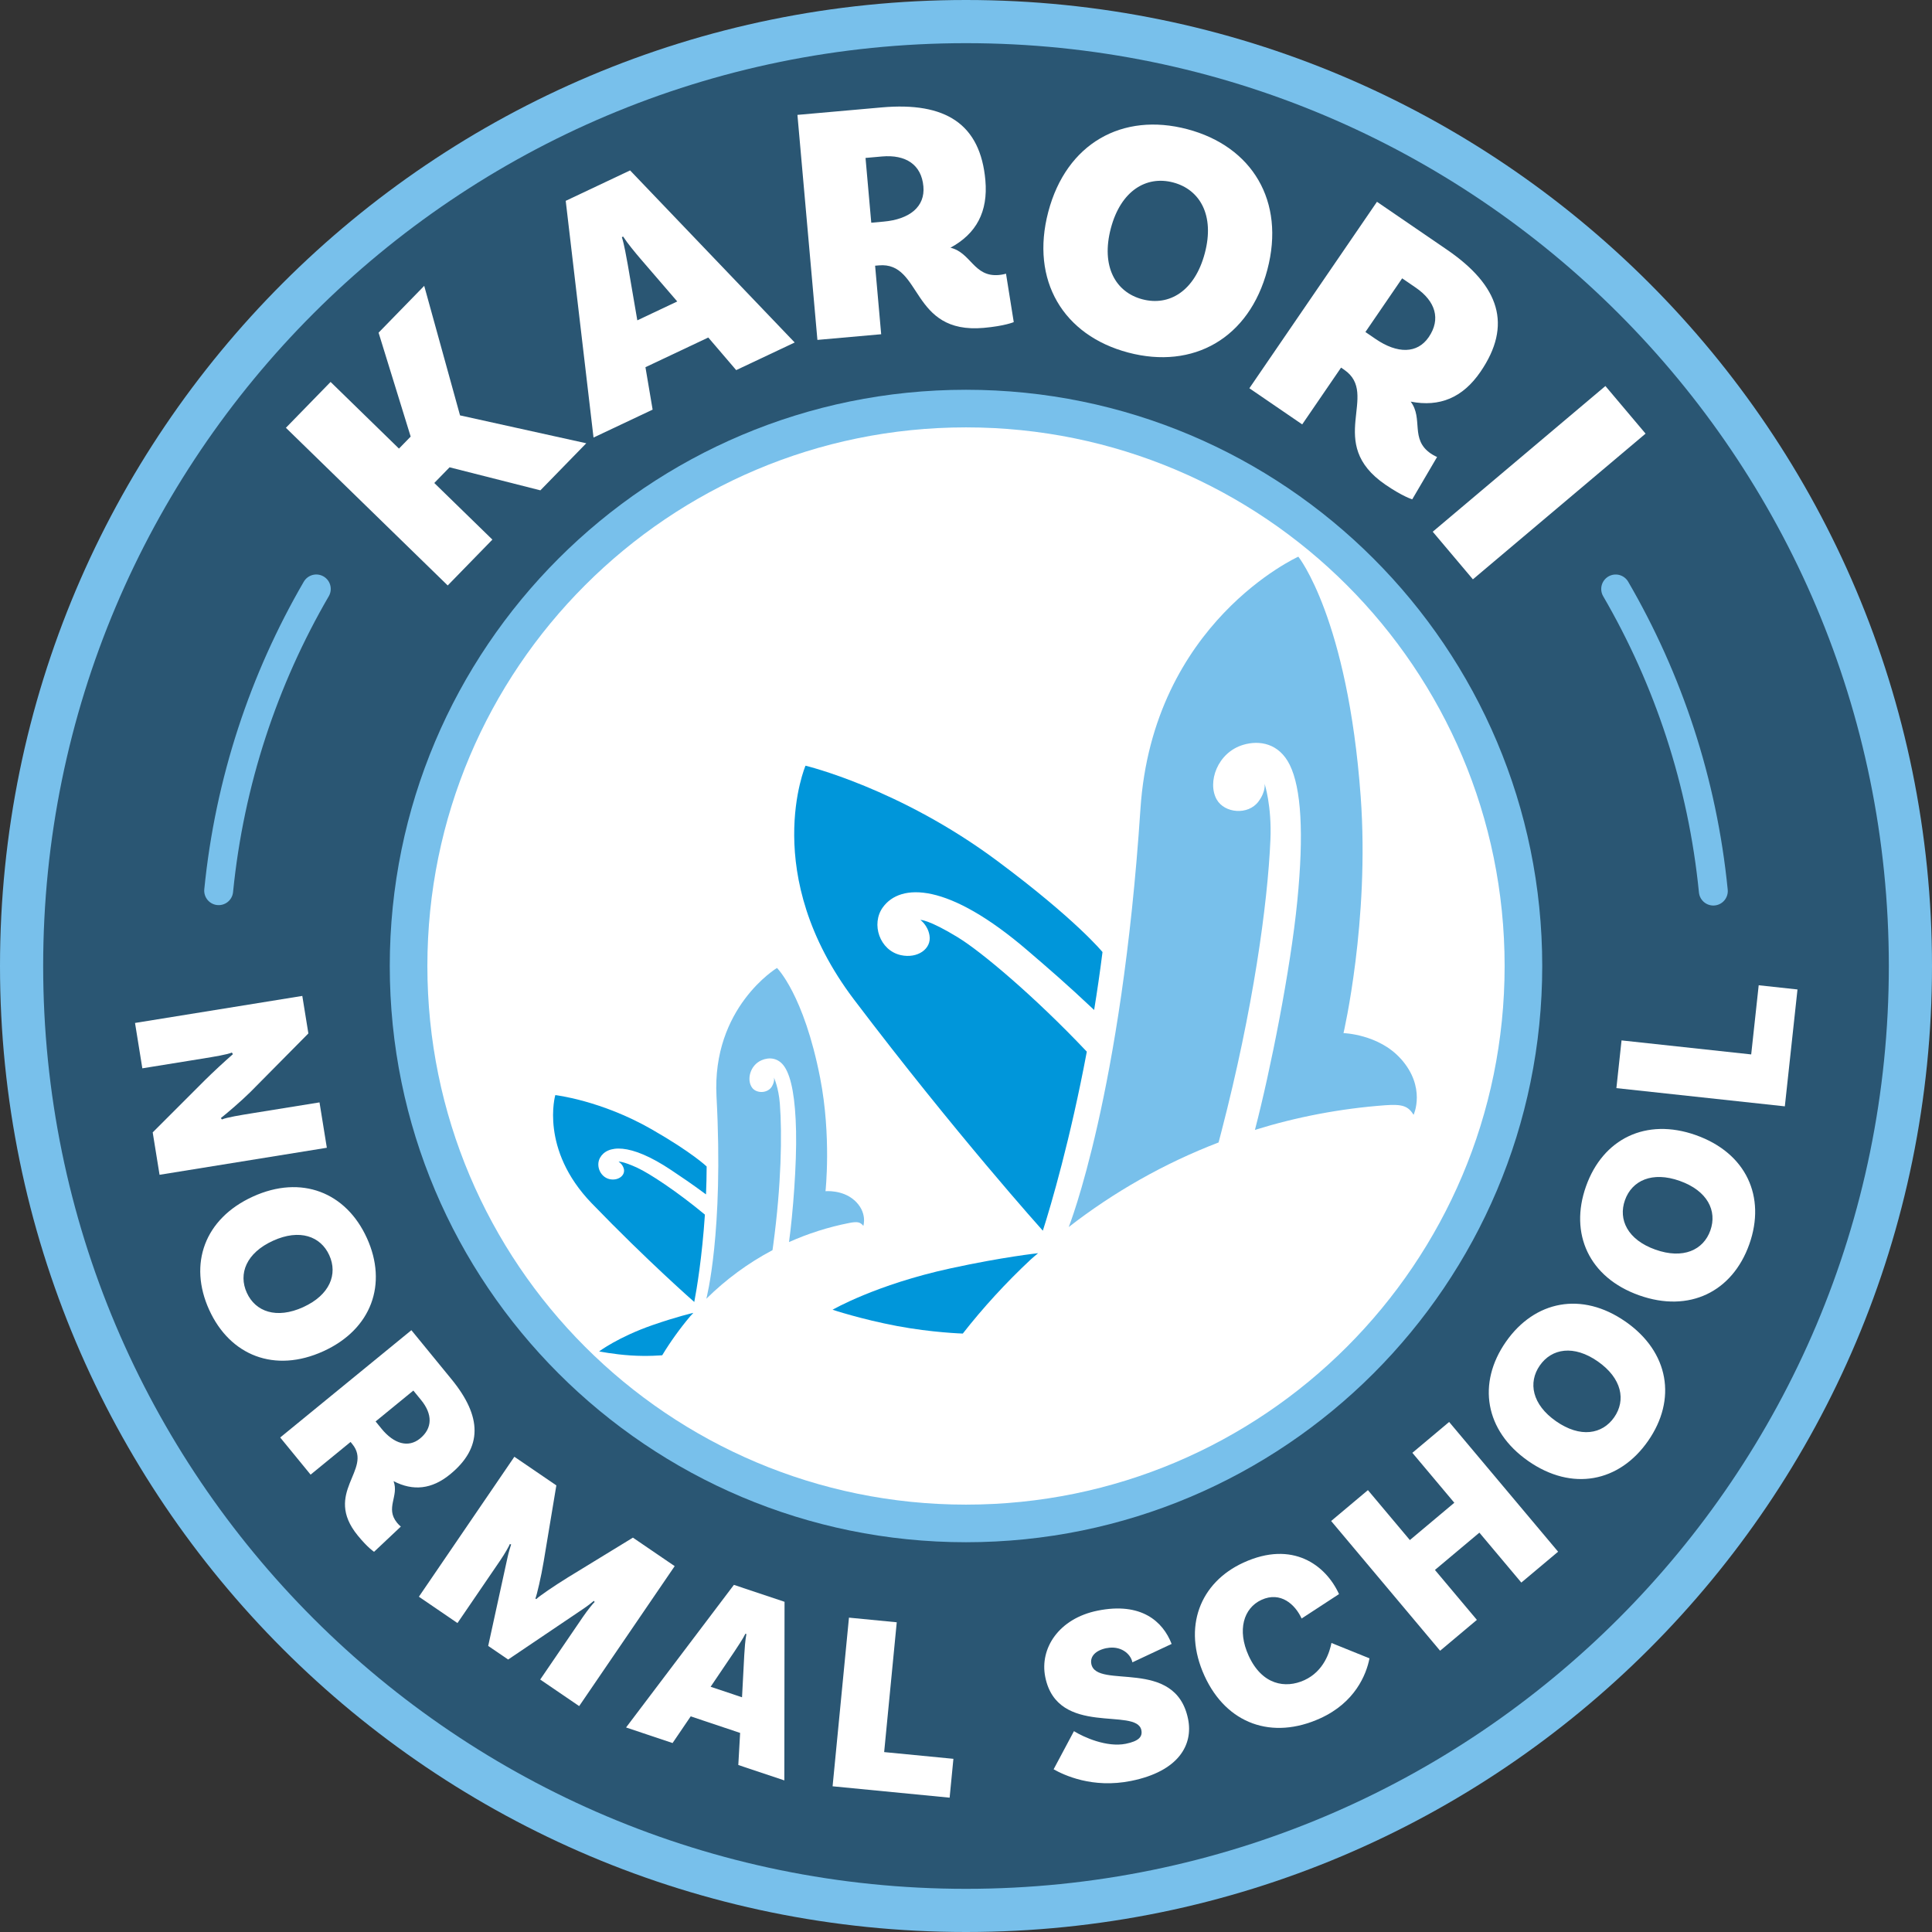
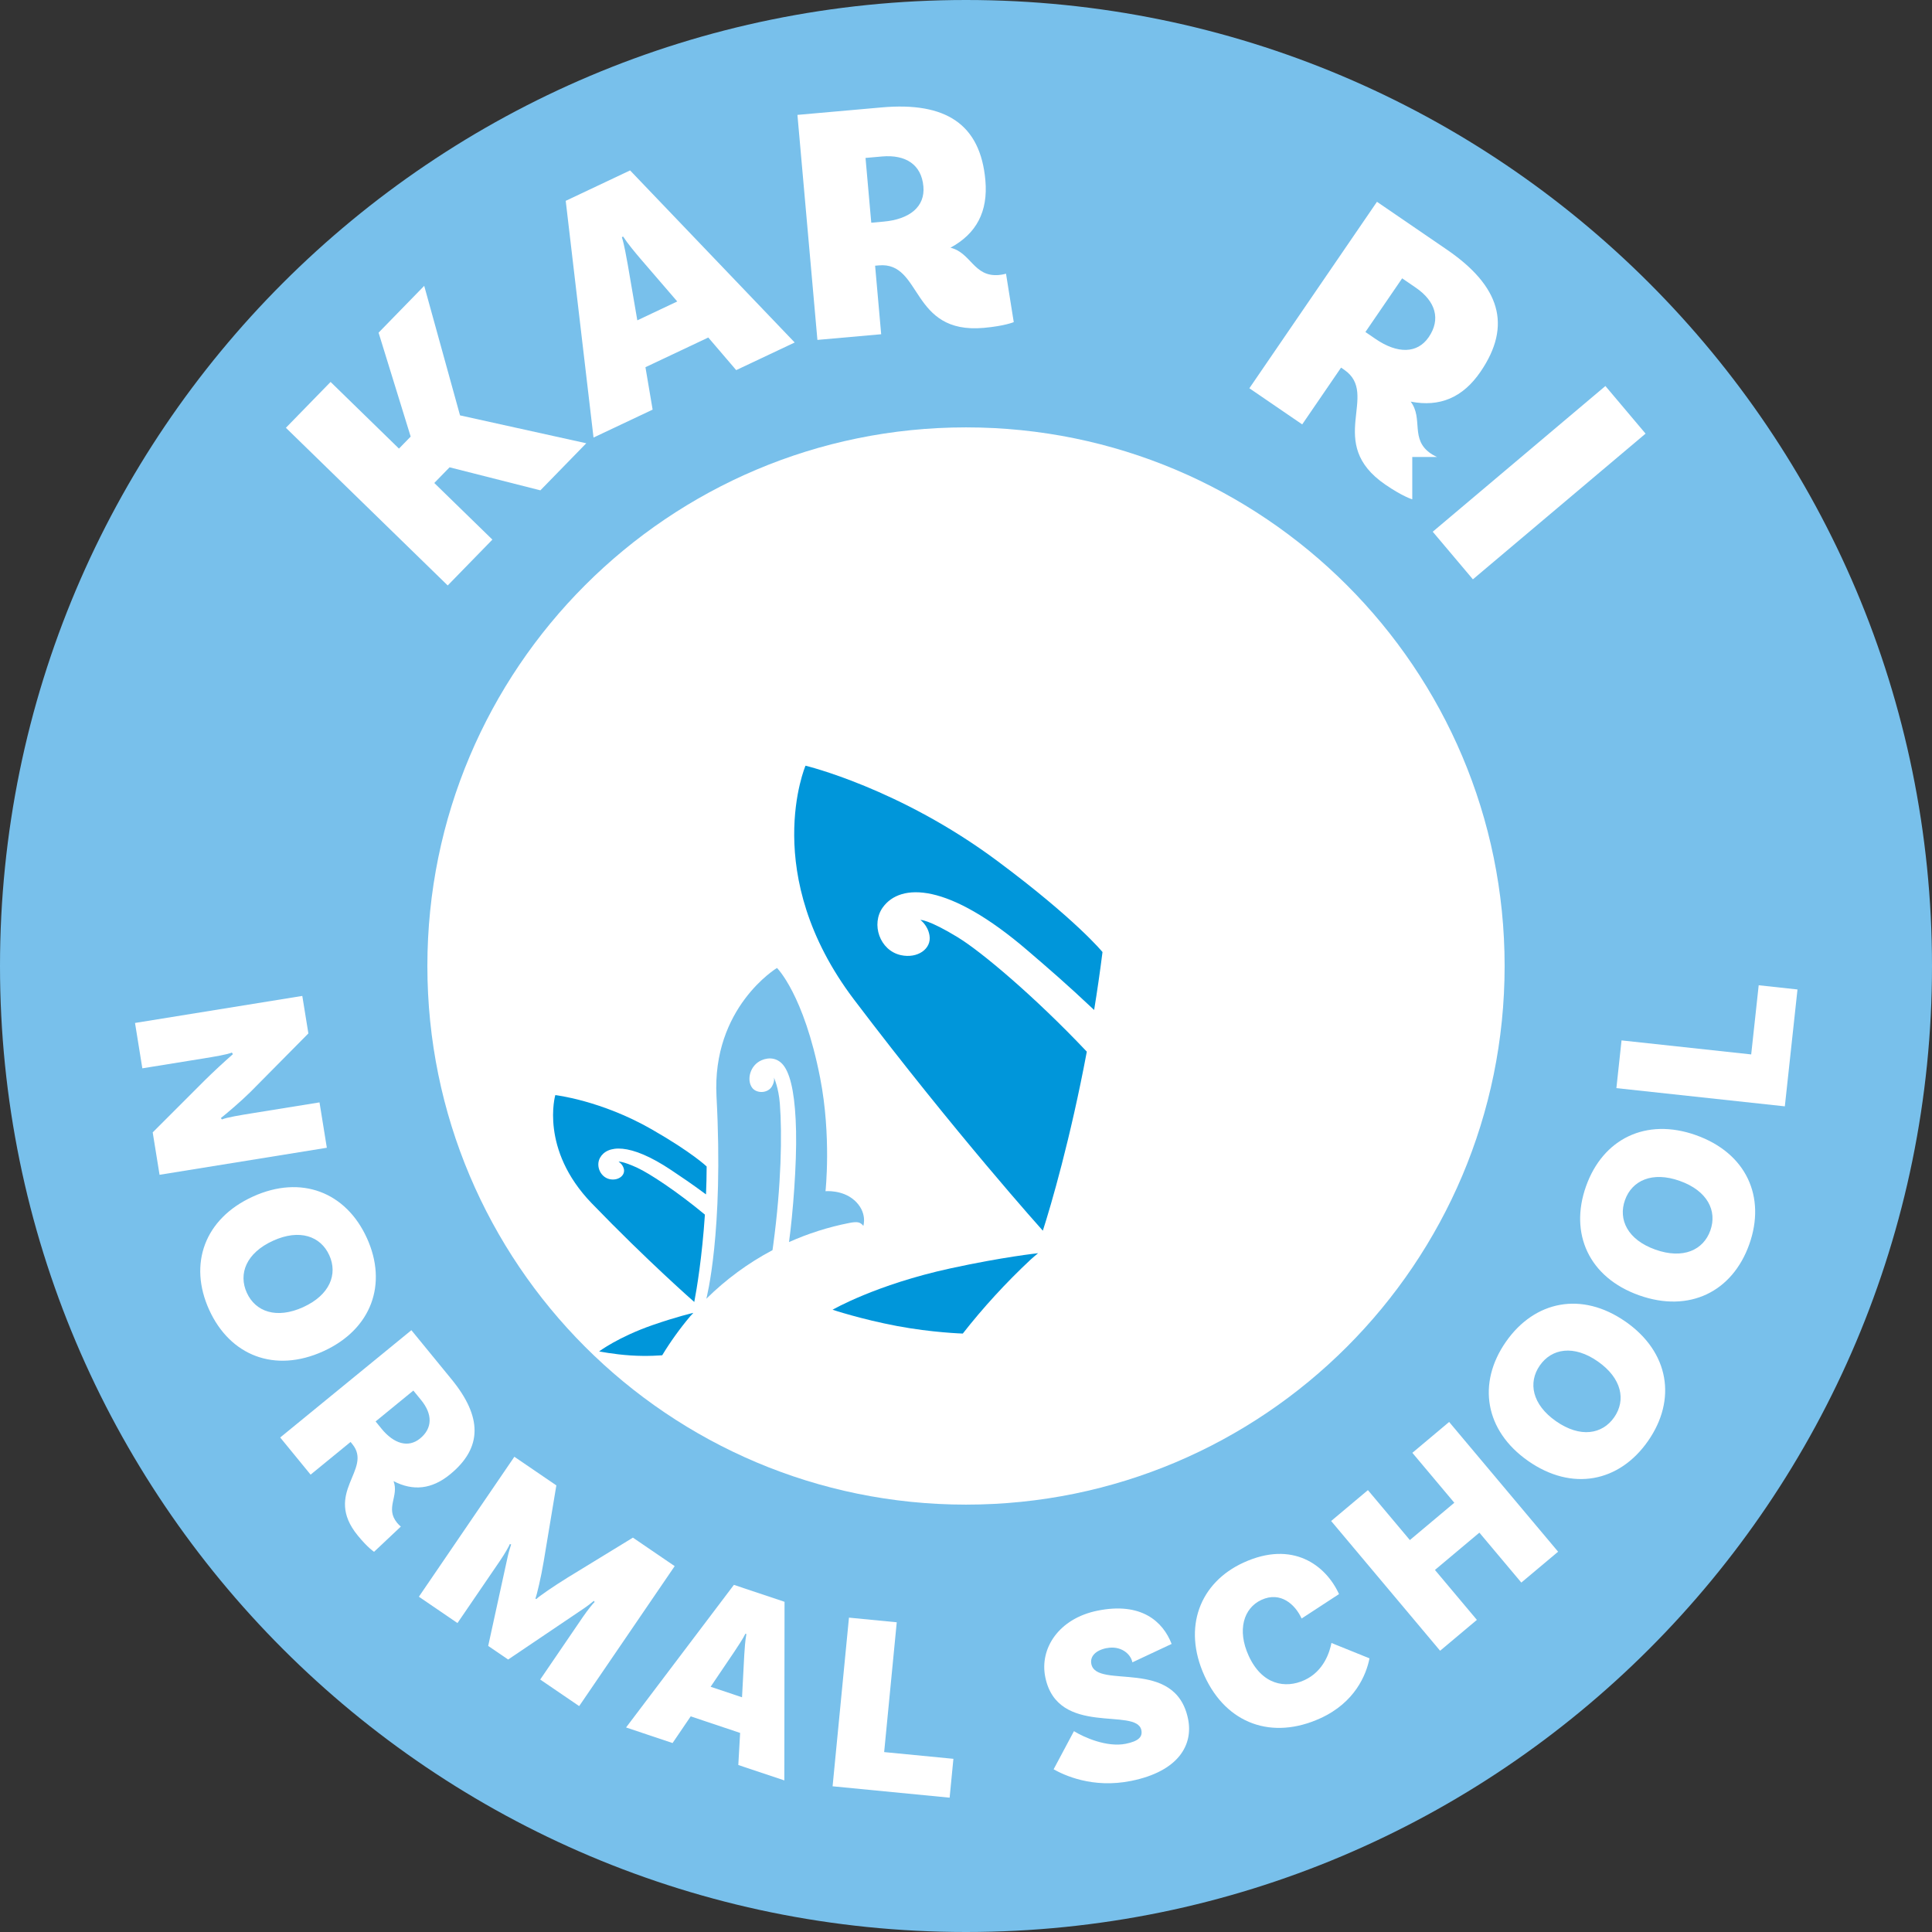
<svg xmlns="http://www.w3.org/2000/svg" width="288" height="288" viewBox="0 0 288 288" fill="none">
  <rect x="0" y="0" width="288" height="288" fill="#333333" stroke="none" />
  <path d="M144 288C223.529 288 288 223.529 288 144C288 64.471 223.529 0 144 0C64.471 0 0 64.471 0 144C0 223.529 64.471 288 144 288Z" fill="#78C0EB" />
-   <path d="M144 281.565C219.975 281.565 281.565 219.975 281.565 144C281.565 68.025 219.975 6.435 144 6.435C68.025 6.435 6.435 68.025 6.435 144C6.435 219.975 68.025 281.565 144 281.565Z" fill="#2A5673" />
  <path d="M240.846 87.797C248.684 101.275 253.787 116.538 255.403 132.83" stroke="#78C0EB" stroke-width="4.31" stroke-miterlimit="10" stroke-linecap="round" />
  <path d="M32.597 132.772C34.217 116.502 39.321 101.258 47.149 87.793" stroke="#78C0EB" stroke-width="4.31" stroke-miterlimit="10" stroke-linecap="round" />
  <path d="M67.018 69.659L64.737 71.998L73.4 80.439L66.739 87.273L42.618 63.77L49.28 56.935L59.474 66.872L61.218 65.079L56.434 49.59L63.237 42.609L68.576 61.919L87.393 66.077L80.554 73.094L67.014 69.659H67.018Z" fill="white" />
  <path d="M105.58 50.314L96.216 54.738L97.286 61.063L88.476 65.225L84.331 29.939L93.926 25.403L118.464 51.055L109.743 55.173L105.58 50.309V50.314ZM100.956 44.939L95.462 38.562C94.707 37.679 93.527 36.259 92.888 35.264L92.701 35.353C93.065 36.48 93.367 38.313 93.589 39.503L95.004 47.753L100.956 44.939Z" fill="white" />
  <path d="M151.123 48.015C151.123 48.015 149.792 48.596 146.641 48.876C135.661 49.852 137.516 38.979 131.01 39.56L130.451 39.609L131.356 49.825L121.85 50.669L118.872 17.126L131.427 16.012C140.982 15.165 146.144 18.493 146.889 26.881C147.302 31.559 145.544 34.838 141.683 36.924C144.772 37.674 145.15 41.331 148.908 40.994C149.468 40.945 149.965 40.799 149.965 40.799L151.119 48.019L151.123 48.015ZM131.711 33.036C135.626 32.69 137.916 30.795 137.649 27.795C137.361 24.542 135.022 23.011 131.463 23.326L129.022 23.544L129.878 33.201L131.707 33.036H131.711Z" fill="white" />
-   <path d="M188.926 40.195C186.219 50.456 177.862 55.111 168.196 52.559C158.526 50.008 153.56 41.837 156.267 31.572C158.961 21.36 167.313 16.705 176.983 19.256C186.654 21.808 191.62 29.979 188.926 40.191V40.195ZM179.602 37.732C181.089 32.109 178.883 28.257 174.889 27.201C170.894 26.144 167.078 28.412 165.591 34.035C164.095 39.707 166.297 43.563 170.291 44.615C174.289 45.672 178.106 43.404 179.602 37.732Z" fill="white" />
-   <path d="M210.525 74.434C210.525 74.434 209.128 74.035 206.518 72.246C197.42 66.02 205.759 58.804 200.371 55.116L199.91 54.8L194.118 63.264L186.241 57.876L205.262 30.081L215.665 37.199C223.582 42.618 225.451 48.472 220.693 55.422C218.039 59.296 214.6 60.712 210.29 59.869C212.199 62.412 210.166 65.474 213.281 67.604C213.743 67.919 214.222 68.123 214.222 68.123L210.521 74.434H210.525ZM205.058 50.531C208.302 52.75 211.271 52.746 212.975 50.26C214.817 47.567 213.987 44.895 211.04 42.876L209.017 41.491L203.54 49.493L205.058 50.531Z" fill="white" />
+   <path d="M210.525 74.434C210.525 74.434 209.128 74.035 206.518 72.246C197.42 66.02 205.759 58.804 200.371 55.116L199.91 54.8L194.118 63.264L186.241 57.876L205.262 30.081L215.665 37.199C223.582 42.618 225.451 48.472 220.693 55.422C218.039 59.296 214.6 60.712 210.29 59.869C212.199 62.412 210.166 65.474 213.281 67.604C213.743 67.919 214.222 68.123 214.222 68.123H210.525ZM205.058 50.531C208.302 52.75 211.271 52.746 212.975 50.26C214.817 47.567 213.987 44.895 211.04 42.876L209.017 41.491L203.54 49.493L205.058 50.531Z" fill="white" />
  <path d="M239.315 57.543L245.302 64.64L219.562 86.359L213.575 79.263L239.315 57.543Z" fill="white" />
  <path d="M144 229.898C191.44 229.898 229.898 191.44 229.898 144C229.898 96.56 191.44 58.102 144 58.102C96.56 58.102 58.102 96.56 58.102 144C58.102 191.44 96.56 229.898 144 229.898Z" fill="#78C0EB" />
  <path d="M144 224.292C188.344 224.292 224.292 188.344 224.292 144C224.292 99.656 188.344 63.708 144 63.708C99.656 63.708 63.708 99.656 63.708 144C63.708 188.344 99.656 224.292 144 224.292Z" fill="white" />
  <path d="M142.882 139.784C138.35 137.015 137.201 137.134 137.201 137.134C137.201 137.134 138.306 137.911 138.559 139.442C138.896 141.448 136.77 142.93 134.285 142.38C131.116 141.675 129.812 137.725 131.605 135.253C134.219 131.64 141.293 131.458 153.266 141.763C156.338 144.408 158.792 146.494 163.101 150.555C163.554 147.772 163.975 144.888 164.348 141.919C164.348 141.919 160.425 137.086 148.655 128.329C134.085 117.487 120.075 114.141 120.075 114.141C120.075 114.141 113.169 130.344 127.317 149.019C142.424 168.959 155.454 183.458 155.454 183.458C156.684 179.642 159.568 169.772 162.009 156.768C154.145 148.451 146.228 141.834 142.877 139.788L142.882 139.784Z" fill="#0096DA" />
  <path d="M154.749 186.813C154.465 187.035 153.883 187.537 153.653 187.75C149.969 191.185 146.49 194.993 143.521 198.792C143.521 198.792 138.936 198.65 133.73 197.669C128.365 196.657 124.109 195.241 124.109 195.241C124.109 195.241 130.571 191.491 141.67 189.077C149.561 187.359 154.744 186.813 154.744 186.813H154.749Z" fill="#0096DA" />
-   <path d="M208.777 157.793C205.502 154.163 200.274 154.003 200.274 154.003C200.274 154.003 204.184 137.223 202.835 118.739C200.891 92.133 193.541 82.982 193.541 82.982C193.541 82.982 171.839 92.754 170.002 120.616C167.202 163.114 159.315 182.912 159.315 182.912C166.048 177.68 173.561 173.411 181.652 170.304C181.789 169.785 181.932 169.243 182.078 168.671C186.809 150.44 188.966 134.773 189.378 125.201C189.6 120.115 188.504 116.804 188.504 116.804C188.504 116.804 188.757 117.918 187.603 119.476C186.05 121.57 182.531 121.224 181.377 119.187C179.926 116.626 181.474 112.166 185.335 111.026C187.741 110.311 190.665 110.79 192.259 114.012C193.976 117.492 194.385 124.215 193.386 134.321C192.379 144.537 189.37 159.635 187.071 168.431C193.275 166.505 199.772 165.254 206.483 164.757C209.097 164.566 209.9 164.894 210.725 166.181C210.725 166.181 212.643 162.072 208.79 157.798L208.777 157.793Z" fill="#78C0EB" />
  <path d="M95.049 174.099C92.745 173.042 92.204 173.167 92.204 173.167C92.204 173.167 92.772 173.473 92.981 174.183C93.256 175.115 92.333 175.94 91.121 175.816C89.577 175.661 88.738 173.863 89.444 172.59C90.478 170.73 93.819 170.242 100.081 174.44C101.688 175.519 102.971 176.366 105.243 178.048C105.301 176.704 105.336 175.315 105.34 173.886C105.34 173.886 103.206 171.817 97.13 168.338C89.608 164.029 82.778 163.243 82.778 163.243C82.778 163.243 80.43 171.316 88.196 179.362C96.491 187.954 103.494 194.083 103.494 194.083C103.858 192.206 104.661 187.364 105.079 181.062C100.876 177.569 96.749 174.88 95.044 174.103L95.049 174.099Z" fill="#0096DA" />
  <path d="M103.352 195.712C103.228 195.832 102.984 196.102 102.886 196.218C101.338 198.055 99.904 200.057 98.715 202.027C98.715 202.027 96.531 202.222 94.01 202.054C91.41 201.881 89.311 201.45 89.311 201.45C89.311 201.45 92.16 199.306 97.281 197.527C100.925 196.262 103.348 195.707 103.348 195.707L103.352 195.712Z" fill="#0096DA" />
  <path d="M127.304 178.878C125.547 177.343 123.057 177.569 123.057 177.569C123.057 177.569 123.953 169.394 122.262 160.709C119.826 148.207 115.823 144.293 115.823 144.293C115.823 144.293 106.095 150.16 106.809 163.47C107.901 183.769 105.292 193.604 105.292 193.604C108.185 190.741 111.5 188.291 115.157 186.356C115.193 186.099 115.228 185.837 115.268 185.553C116.471 176.642 116.6 169.097 116.253 164.535C116.067 162.112 115.361 160.607 115.361 160.607C115.361 160.607 115.543 161.122 115.086 161.925C114.469 163.008 112.783 163.044 112.117 162.143C111.283 161.011 111.762 158.81 113.528 158.046C114.629 157.571 116.04 157.629 116.977 159.067C117.989 160.62 118.566 163.78 118.668 168.627C118.774 173.526 118.206 180.853 117.616 185.154C120.447 183.889 123.456 182.921 126.607 182.304C127.837 182.065 128.236 182.176 128.698 182.735C128.698 182.735 129.372 180.676 127.304 178.869V178.878Z" fill="#78C0EB" />
  <path d="M23.783 175.115L22.763 168.804L30.573 160.993C31.843 159.742 33.361 158.335 34.719 157.145L34.563 156.901C33.8 157.216 32.1 157.492 30.059 157.824L21.218 159.253L20.127 152.49L45.064 148.46L45.969 154.052L37.337 162.773C36.037 164.069 33.751 166.026 32.926 166.665L33.077 166.874C33.84 166.558 35.806 166.239 37.843 165.91L47.629 164.331L48.721 171.094L23.783 175.124V175.115Z" fill="white" />
  <path d="M48.201 201.428C40.954 204.725 34.288 202.08 31.181 195.255C28.075 188.429 30.467 181.665 37.71 178.368C44.922 175.088 51.587 177.729 54.694 184.559C57.801 191.385 55.408 198.148 48.201 201.428ZM45.206 194.846C49.178 193.04 50.371 189.933 49.084 187.111C47.802 184.288 44.673 183.148 40.705 184.954C36.698 186.778 35.508 189.885 36.791 192.707C38.074 195.53 41.203 196.67 45.206 194.851V194.846Z" fill="white" />
  <path d="M55.759 231.322C55.759 231.322 54.836 230.741 53.336 228.904C48.099 222.504 55.626 219.069 52.524 215.274L52.258 214.95L46.302 219.823L41.77 214.285L61.324 198.29L67.311 205.608C71.869 211.178 71.976 215.785 67.089 219.783C64.364 222.011 61.586 222.304 58.666 220.791C59.505 223.023 57.392 224.798 59.185 226.991C59.452 227.319 59.753 227.563 59.753 227.563L55.759 231.327V231.322ZM56.86 212.962C58.724 215.243 60.867 215.865 62.616 214.436C64.511 212.887 64.475 210.788 62.78 208.711L61.617 207.29L55.99 211.893L56.86 212.958V212.962Z" fill="white" />
  <path d="M86.346 254.333L80.528 250.366L86.91 241.01C87.602 239.999 88.45 238.956 88.64 238.809L88.525 238.636C88.388 238.774 87.495 239.466 86.91 239.852L75.748 247.383L72.775 245.355L75.655 232.17C75.801 231.482 76.121 230.404 76.196 230.222L75.996 230.177C75.93 230.408 75.229 231.646 74.581 232.592L68.195 241.947L62.443 238.019L76.676 217.156L82.933 221.425L81.051 232.742C80.665 235.072 80.022 237.784 79.813 238.29L79.942 238.379C80.306 237.979 82.649 236.382 84.646 235.148L94.348 229.214L100.574 233.461L86.337 254.324L86.346 254.333Z" fill="white" />
  <path d="M110.329 258.323L102.962 255.855L100.259 259.832L93.327 257.511L109.401 236.253L116.95 238.778L116.919 265.402L110.058 263.107L110.329 258.314V258.323ZM110.613 253.011L110.946 246.704C110.994 245.834 111.092 244.454 111.265 243.584L111.119 243.536C110.733 244.334 109.943 245.484 109.446 246.243L105.931 251.444L110.613 253.011Z" fill="white" />
  <path d="M142.123 262.184L141.559 267.976L124.113 266.28L126.554 241.139L133.677 241.831L131.8 261.181L142.123 262.184Z" fill="white" />
  <path d="M164.979 245.675C163.252 246.021 162.467 246.962 162.684 248.049C163.461 251.915 175.235 246.966 177.108 256.268C177.871 260.058 175.745 264.039 168.618 265.477C162.839 266.64 158.601 264.607 157.061 263.746L160.092 258.061C161.566 258.975 164.996 260.507 167.815 259.943C169.767 259.548 170.335 258.887 170.14 257.915C169.439 254.426 157.629 258.993 155.814 249.988C154.953 245.71 157.842 241.263 163.621 240.096C170.109 238.787 173.349 241.689 174.653 245.058L168.804 247.801C168.533 246.451 166.971 245.28 164.983 245.684L164.979 245.675Z" fill="white" />
  <path d="M199.604 237.629L194.03 241.268C193.075 239.178 190.905 237.185 188.052 238.485C185.371 239.71 184.399 243.012 186.13 246.806C188.132 251.191 191.624 251.746 194.442 250.459C197.367 249.123 198.224 246.212 198.477 244.916L204.148 247.206C203.669 249.656 201.978 253.792 196.826 256.14C189.654 259.41 182.837 257.009 179.548 249.807C176.247 242.564 178.878 235.893 185.389 232.924C192.698 229.587 197.633 233.31 199.604 237.624V237.629Z" fill="white" />
  <path d="M216.02 211.968L232.263 231.309L226.782 235.911L220.529 228.469L213.903 234.029L220.156 241.472L214.675 246.074L198.432 226.733L203.913 222.131L210.166 229.574L216.792 224.013L210.539 216.57L216.02 211.968Z" fill="white" />
  <path d="M242.311 197.008C248.839 201.561 249.966 208.644 245.675 214.8C241.388 220.955 234.349 222.349 227.816 217.795C221.319 213.264 220.192 206.181 224.479 200.025C228.77 193.87 235.805 192.476 242.306 197.008H242.311ZM238.175 202.941C234.597 200.447 231.313 201.002 229.538 203.549C227.767 206.092 228.375 209.363 231.957 211.862C235.565 214.378 238.849 213.819 240.624 211.276C242.395 208.733 241.787 205.462 238.175 202.941Z" fill="white" />
  <path d="M252.815 169.217C260.315 171.88 263.276 178.412 260.764 185.482C258.252 192.552 251.834 195.752 244.339 193.089C236.874 190.439 233.914 183.902 236.426 176.837C238.938 169.767 245.355 166.567 252.82 169.217H252.815ZM250.397 176.034C246.287 174.573 243.269 175.98 242.231 178.9C241.192 181.821 242.648 184.816 246.757 186.276C250.902 187.75 253.92 186.343 254.959 183.423C255.997 180.503 254.542 177.507 250.397 176.034Z" fill="white" />
  <path d="M262.166 146.871L267.949 147.497L266.063 164.921L240.953 162.205L241.72 155.091L261.048 157.181L262.166 146.871Z" fill="white" />
</svg>